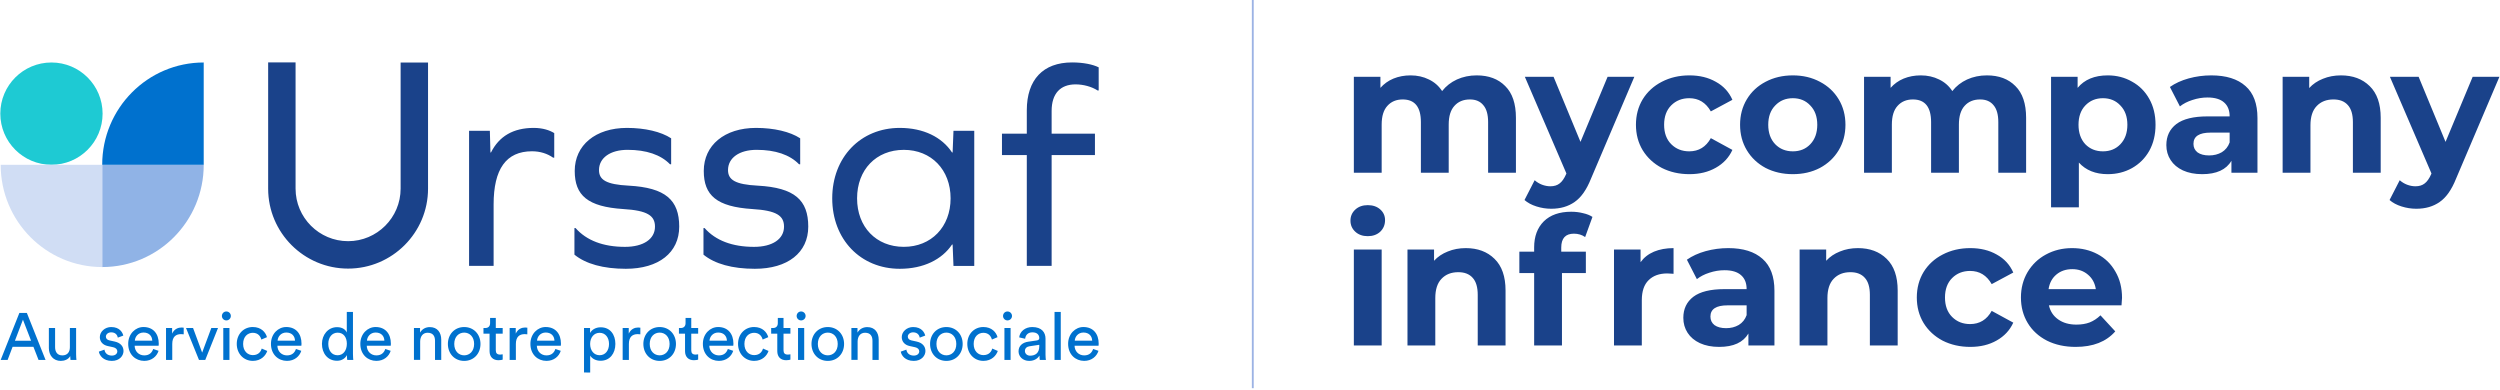
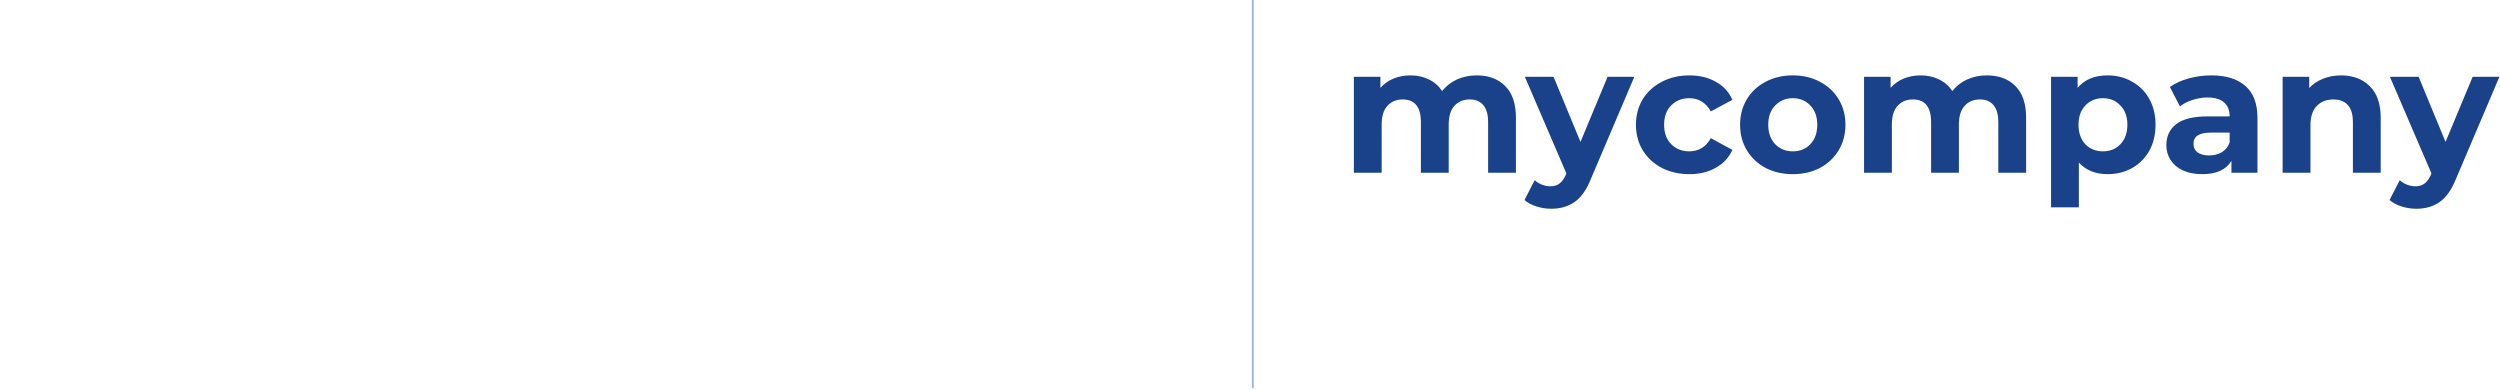
<svg xmlns="http://www.w3.org/2000/svg" width="1346" height="210" viewBox="0 0 1346 210" fill="none">
  <line x1="674.5" y1="2.18557e-08" x2="674.5" y2="209" stroke="#9CB3E4" />
  <path d="M795.056 40.584C801.52 40.584 806.64 42.504 810.416 46.344C814.256 50.12 816.176 55.816 816.176 63.432V93H801.2V65.736C801.2 61.64 800.336 58.6 798.608 56.616C796.944 54.568 794.544 53.544 791.408 53.544C787.888 53.544 785.104 54.696 783.056 57C781.008 59.24 779.984 62.6 779.984 67.08V93H765.008V65.736C765.008 57.608 761.744 53.544 755.216 53.544C751.76 53.544 749.008 54.696 746.96 57C744.912 59.24 743.888 62.6 743.888 67.08V93H728.912V41.352H743.216V47.304C745.136 45.128 747.472 43.464 750.224 42.312C753.04 41.16 756.112 40.584 759.44 40.584C763.088 40.584 766.384 41.32 769.328 42.792C772.272 44.2 774.64 46.28 776.432 49.032C778.544 46.344 781.2 44.264 784.4 42.792C787.664 41.32 791.216 40.584 795.056 40.584ZM879.926 41.352L856.598 96.168C854.23 102.12 851.286 106.312 847.766 108.744C844.31 111.176 840.118 112.392 835.19 112.392C832.502 112.392 829.846 111.976 827.222 111.144C824.598 110.312 822.454 109.16 820.79 107.688L826.262 97.032C827.414 98.056 828.726 98.856 830.198 99.432C831.734 100.008 833.238 100.296 834.71 100.296C836.758 100.296 838.422 99.784 839.702 98.76C840.982 97.8 842.134 96.168 843.158 93.864L843.35 93.384L820.982 41.352H836.438L850.934 76.392L865.526 41.352H879.926ZM909.591 93.768C904.087 93.768 899.127 92.648 894.711 90.408C890.359 88.104 886.935 84.936 884.439 80.904C882.007 76.872 880.791 72.296 880.791 67.176C880.791 62.056 882.007 57.48 884.439 53.448C886.935 49.416 890.359 46.28 894.711 44.04C899.127 41.736 904.087 40.584 909.591 40.584C915.031 40.584 919.767 41.736 923.799 44.04C927.895 46.28 930.871 49.512 932.727 53.736L921.111 59.976C918.423 55.24 914.551 52.872 909.495 52.872C905.591 52.872 902.359 54.152 899.799 56.712C897.239 59.272 895.959 62.76 895.959 67.176C895.959 71.592 897.239 75.08 899.799 77.64C902.359 80.2 905.591 81.48 909.495 81.48C914.615 81.48 918.487 79.112 921.111 74.376L932.727 80.712C930.871 84.808 927.895 88.008 923.799 90.312C919.767 92.616 915.031 93.768 909.591 93.768ZM965.269 93.768C959.829 93.768 954.933 92.648 950.581 90.408C946.293 88.104 942.933 84.936 940.501 80.904C938.069 76.872 936.853 72.296 936.853 67.176C936.853 62.056 938.069 57.48 940.501 53.448C942.933 49.416 946.293 46.28 950.581 44.04C954.933 41.736 959.829 40.584 965.269 40.584C970.709 40.584 975.573 41.736 979.861 44.04C984.149 46.28 987.509 49.416 989.941 53.448C992.373 57.48 993.589 62.056 993.589 67.176C993.589 72.296 992.373 76.872 989.941 80.904C987.509 84.936 984.149 88.104 979.861 90.408C975.573 92.648 970.709 93.768 965.269 93.768ZM965.269 81.48C969.109 81.48 972.245 80.2 974.677 77.64C977.173 75.016 978.421 71.528 978.421 67.176C978.421 62.824 977.173 59.368 974.677 56.808C972.245 54.184 969.109 52.872 965.269 52.872C961.429 52.872 958.261 54.184 955.765 56.808C953.269 59.368 952.021 62.824 952.021 67.176C952.021 71.528 953.269 75.016 955.765 77.64C958.261 80.2 961.429 81.48 965.269 81.48ZM1069.74 40.584C1076.21 40.584 1081.33 42.504 1085.1 46.344C1088.94 50.12 1090.86 55.816 1090.86 63.432V93H1075.89V65.736C1075.89 61.64 1075.02 58.6 1073.3 56.616C1071.63 54.568 1069.23 53.544 1066.1 53.544C1062.58 53.544 1059.79 54.696 1057.74 57C1055.7 59.24 1054.67 62.6 1054.67 67.08V93H1039.7V65.736C1039.7 57.608 1036.43 53.544 1029.9 53.544C1026.45 53.544 1023.7 54.696 1021.65 57C1019.6 59.24 1018.58 62.6 1018.58 67.08V93H1003.6V41.352H1017.9V47.304C1019.82 45.128 1022.16 43.464 1024.91 42.312C1027.73 41.16 1030.8 40.584 1034.13 40.584C1037.78 40.584 1041.07 41.32 1044.02 42.792C1046.96 44.2 1049.33 46.28 1051.12 49.032C1053.23 46.344 1055.89 44.264 1059.09 42.792C1062.35 41.32 1065.9 40.584 1069.74 40.584ZM1134.82 40.584C1139.62 40.584 1143.97 41.704 1147.87 43.944C1151.84 46.12 1154.94 49.224 1157.18 53.256C1159.42 57.224 1160.54 61.864 1160.54 67.176C1160.54 72.488 1159.42 77.16 1157.18 81.192C1154.94 85.16 1151.84 88.264 1147.87 90.504C1143.97 92.68 1139.62 93.768 1134.82 93.768C1128.22 93.768 1123.04 91.688 1119.26 87.528V111.624H1104.29V41.352H1118.59V47.304C1122.3 42.824 1127.71 40.584 1134.82 40.584ZM1132.22 81.48C1136.06 81.48 1139.2 80.2 1141.63 77.64C1144.13 75.016 1145.38 71.528 1145.38 67.176C1145.38 62.824 1144.13 59.368 1141.63 56.808C1139.2 54.184 1136.06 52.872 1132.22 52.872C1128.38 52.872 1125.22 54.184 1122.72 56.808C1120.29 59.368 1119.07 62.824 1119.07 67.176C1119.07 71.528 1120.29 75.016 1122.72 77.64C1125.22 80.2 1128.38 81.48 1132.22 81.48ZM1190.56 40.584C1198.56 40.584 1204.7 42.504 1208.99 46.344C1213.28 50.12 1215.42 55.848 1215.42 63.528V93H1201.4V86.568C1198.59 91.368 1193.34 93.768 1185.66 93.768C1181.69 93.768 1178.24 93.096 1175.29 91.752C1172.41 90.408 1170.2 88.552 1168.67 86.184C1167.13 83.816 1166.36 81.128 1166.36 78.12C1166.36 73.32 1168.16 69.544 1171.74 66.792C1175.39 64.04 1180.99 62.664 1188.54 62.664H1200.44C1200.44 59.4 1199.45 56.904 1197.47 55.176C1195.48 53.384 1192.51 52.488 1188.54 52.488C1185.79 52.488 1183.07 52.936 1180.38 53.832C1177.76 54.664 1175.52 55.816 1173.66 57.288L1168.28 46.824C1171.1 44.84 1174.46 43.304 1178.36 42.216C1182.33 41.128 1186.4 40.584 1190.56 40.584ZM1189.4 83.688C1191.96 83.688 1194.24 83.112 1196.22 81.96C1198.2 80.744 1199.61 78.984 1200.44 76.68V71.4H1190.17C1184.03 71.4 1180.96 73.416 1180.96 77.448C1180.96 79.368 1181.69 80.904 1183.16 82.056C1184.7 83.144 1186.78 83.688 1189.4 83.688ZM1260.37 40.584C1266.77 40.584 1271.92 42.504 1275.82 46.344C1279.79 50.184 1281.77 55.88 1281.77 63.432V93H1266.8V65.736C1266.8 61.64 1265.9 58.6 1264.11 56.616C1262.32 54.568 1259.73 53.544 1256.33 53.544C1252.56 53.544 1249.55 54.728 1247.31 57.096C1245.07 59.4 1243.95 62.856 1243.95 67.464V93H1228.97V41.352H1243.28V47.4C1245.26 45.224 1247.73 43.56 1250.67 42.408C1253.61 41.192 1256.85 40.584 1260.37 40.584ZM1345.68 41.352L1322.35 96.168C1319.98 102.12 1317.04 106.312 1313.52 108.744C1310.06 111.176 1305.87 112.392 1300.94 112.392C1298.25 112.392 1295.6 111.976 1292.97 111.144C1290.35 110.312 1288.2 109.16 1286.54 107.688L1292.01 97.032C1293.16 98.056 1294.48 98.856 1295.95 99.432C1297.48 100.008 1298.99 100.296 1300.46 100.296C1302.51 100.296 1304.17 99.784 1305.45 98.76C1306.73 97.8 1307.88 96.168 1308.91 93.864L1309.1 93.384L1286.73 41.352H1302.19L1316.68 76.392L1331.28 41.352H1345.68Z" fill="#1A428A" />
-   <path d="M728.912 134.352H743.888V186H728.912V134.352ZM736.4 127.152C733.648 127.152 731.408 126.352 729.68 124.752C727.952 123.152 727.088 121.168 727.088 118.8C727.088 116.432 727.952 114.448 729.68 112.848C731.408 111.248 733.648 110.448 736.4 110.448C739.152 110.448 741.392 111.216 743.12 112.752C744.848 114.288 745.712 116.208 745.712 118.512C745.712 121.008 744.848 123.088 743.12 124.752C741.392 126.352 739.152 127.152 736.4 127.152ZM789.179 133.584C795.579 133.584 800.731 135.504 804.635 139.344C808.603 143.184 810.587 148.88 810.587 156.432V186H795.611V158.736C795.611 154.64 794.715 151.6 792.923 149.616C791.131 147.568 788.539 146.544 785.147 146.544C781.371 146.544 778.363 147.728 776.123 150.096C773.883 152.4 772.763 155.856 772.763 160.464V186H757.787V134.352H772.091V140.4C774.075 138.224 776.539 136.56 779.483 135.408C782.427 134.192 785.659 133.584 789.179 133.584ZM840.578 135.504H853.826V147.024H840.962V186H825.986V147.024H818.018V135.504H825.986V133.2C825.986 127.312 827.714 122.64 831.17 119.184C834.69 115.728 839.618 114 845.954 114C848.194 114 850.306 114.256 852.29 114.768C854.338 115.216 856.034 115.888 857.378 116.784L853.442 127.632C851.714 126.416 849.698 125.808 847.394 125.808C842.85 125.808 840.578 128.304 840.578 133.296V135.504ZM883.279 141.168C885.071 138.672 887.471 136.784 890.479 135.504C893.551 134.224 897.071 133.584 901.039 133.584V147.408C899.375 147.28 898.255 147.216 897.679 147.216C893.391 147.216 890.031 148.432 887.599 150.864C885.167 153.232 883.951 156.816 883.951 161.616V186H868.975V134.352H883.279V141.168ZM930.494 133.584C938.494 133.584 944.638 135.504 948.926 139.344C953.214 143.12 955.358 148.848 955.358 156.528V186H941.342V179.568C938.526 184.368 933.278 186.768 925.598 186.768C921.63 186.768 918.174 186.096 915.23 184.752C912.35 183.408 910.142 181.552 908.606 179.184C907.07 176.816 906.302 174.128 906.302 171.12C906.302 166.32 908.094 162.544 911.678 159.792C915.326 157.04 920.926 155.664 928.478 155.664H940.382C940.382 152.4 939.39 149.904 937.406 148.176C935.422 146.384 932.446 145.488 928.478 145.488C925.726 145.488 923.006 145.936 920.318 146.832C917.694 147.664 915.454 148.816 913.598 150.288L908.222 139.824C911.038 137.84 914.398 136.304 918.302 135.216C922.27 134.128 926.334 133.584 930.494 133.584ZM929.342 176.688C931.902 176.688 934.174 176.112 936.158 174.96C938.142 173.744 939.55 171.984 940.382 169.68V164.4H930.11C923.966 164.4 920.894 166.416 920.894 170.448C920.894 172.368 921.63 173.904 923.102 175.056C924.638 176.144 926.718 176.688 929.342 176.688ZM1000.3 133.584C1006.7 133.584 1011.86 135.504 1015.76 139.344C1019.73 143.184 1021.71 148.88 1021.71 156.432V186H1006.74V158.736C1006.74 154.64 1005.84 151.6 1004.05 149.616C1002.26 147.568 999.664 146.544 996.272 146.544C992.496 146.544 989.488 147.728 987.248 150.096C985.008 152.4 983.888 155.856 983.888 160.464V186H968.912V134.352H983.216V140.4C985.2 138.224 987.664 136.56 990.608 135.408C993.552 134.192 996.784 133.584 1000.3 133.584ZM1060.81 186.768C1055.31 186.768 1050.35 185.648 1045.93 183.408C1041.58 181.104 1038.15 177.936 1035.66 173.904C1033.23 169.872 1032.01 165.296 1032.01 160.176C1032.01 155.056 1033.23 150.48 1035.66 146.448C1038.15 142.416 1041.58 139.28 1045.93 137.04C1050.35 134.736 1055.31 133.584 1060.81 133.584C1066.25 133.584 1070.99 134.736 1075.02 137.04C1079.11 139.28 1082.09 142.512 1083.95 146.736L1072.33 152.976C1069.64 148.24 1065.77 145.872 1060.71 145.872C1056.81 145.872 1053.58 147.152 1051.02 149.712C1048.46 152.272 1047.18 155.76 1047.18 160.176C1047.18 164.592 1048.46 168.08 1051.02 170.64C1053.58 173.2 1056.81 174.48 1060.71 174.48C1065.83 174.48 1069.71 172.112 1072.33 167.376L1083.95 173.712C1082.09 177.808 1079.11 181.008 1075.02 183.312C1070.99 185.616 1066.25 186.768 1060.81 186.768ZM1142.5 160.368C1142.5 160.56 1142.41 161.904 1142.22 164.4H1103.14C1103.85 167.6 1105.51 170.128 1108.14 171.984C1110.76 173.84 1114.02 174.768 1117.93 174.768C1120.62 174.768 1122.98 174.384 1125.03 173.616C1127.14 172.784 1129.1 171.504 1130.89 169.776L1138.86 178.416C1133.99 183.984 1126.89 186.768 1117.54 186.768C1111.72 186.768 1106.57 185.648 1102.09 183.408C1097.61 181.104 1094.15 177.936 1091.72 173.904C1089.29 169.872 1088.07 165.296 1088.07 160.176C1088.07 155.12 1089.26 150.576 1091.62 146.544C1094.06 142.448 1097.35 139.28 1101.51 137.04C1105.74 134.736 1110.44 133.584 1115.62 133.584C1120.68 133.584 1125.26 134.672 1129.35 136.848C1133.45 139.024 1136.65 142.16 1138.95 146.256C1141.32 150.288 1142.5 154.992 1142.5 160.368ZM1115.72 144.912C1112.33 144.912 1109.48 145.872 1107.18 147.792C1104.87 149.712 1103.46 152.336 1102.95 155.664H1128.39C1127.88 152.4 1126.47 149.808 1124.17 147.888C1121.86 145.904 1119.05 144.912 1115.72 144.912Z" fill="#1A428A" />
  <g clip-path="url(#clip0_3_82)">
-     <path d="M0.168 61.179C0.168 76.383 12.499 88.713 27.702 88.713C42.906 88.713 55.237 76.383 55.237 61.179C55.237 45.975 42.906 33.644 27.702 33.644C12.488 33.644 0.168 45.975 0.168 61.179Z" fill="#1ECAD3" />
    <path d="M55.027 88.713H109.687C109.687 119.131 85.214 143.783 55.027 143.783V88.713Z" fill="#90B3E6" />
-     <path d="M109.677 33.644V88.713H55.027C55.027 58.295 79.489 33.644 109.677 33.644Z" fill="#0071CE" />
    <path d="M55.027 88.713H0.367C0.367 119.131 24.84 143.783 55.027 143.783C55.027 143.783 55.027 88.713 55.027 88.713Z" fill="#D0DDF4" />
-     <path d="M230.457 101.569V33.676H215.694V101.569C215.694 117.16 203.007 129.848 187.415 129.848C171.823 129.848 159.136 117.16 159.136 101.569V33.613H144.373V101.569C144.373 125.297 163.676 144.611 187.415 144.611C211.154 144.611 230.457 125.297 230.457 101.569ZM297.784 84.876H298.402V71.664C295.917 70.112 292.185 68.865 287.361 68.865C276.32 68.865 268.708 73.374 264.357 82.076H264.052L263.738 70.417H252.55V143.153H265.762V110.051C265.762 91.094 272.441 81.447 286.439 81.447C290.79 81.447 294.68 82.695 297.784 84.876ZM322.498 91.555C322.498 85.023 328.558 80.671 337.88 80.671C347.988 80.671 355.757 83.314 360.727 88.441H361.346V74.464C355.904 70.888 347.201 68.865 337.565 68.865C320.621 68.865 309.433 78.186 309.433 92.027C309.433 105.238 316.427 111.299 335.542 112.547C348.596 113.323 352.643 116.122 352.643 122.025C352.643 128.705 346.425 132.909 336.475 132.909C324.815 132.909 315.798 129.491 309.894 122.801H309.276V137.103C315.336 142.073 324.815 144.716 336.936 144.716C354.656 144.716 365.687 136.013 365.687 122.025C365.687 107.723 358.379 101.044 338.488 99.954C326.377 99.325 322.498 96.84 322.498 91.555ZM391.963 91.555C391.963 85.023 398.024 80.671 407.356 80.671C417.464 80.671 425.233 83.314 430.203 88.441H430.822V74.464C425.38 70.888 416.677 68.865 407.041 68.865C390.097 68.865 378.909 78.186 378.909 92.027C378.909 105.238 385.903 111.299 405.017 112.547C418.072 113.323 422.119 116.122 422.119 122.025C422.119 128.705 415.901 132.909 405.951 132.909C394.291 132.909 385.274 129.491 379.37 122.801H378.752V137.103C384.812 142.073 394.291 144.716 406.412 144.716C424.132 144.716 435.163 136.013 435.163 122.025C435.163 107.723 427.855 101.044 407.964 99.954C395.853 99.325 391.963 96.84 391.963 91.555ZM511.8 106.79C511.8 122.172 501.388 132.899 486.625 132.899C471.704 132.899 461.45 122.172 461.45 106.79C461.45 91.398 471.704 80.682 486.625 80.682C501.388 80.671 511.8 91.398 511.8 106.79ZM513.352 143.164H524.54V70.417H513.352L512.891 82.076H512.576C507.134 73.835 497.184 68.865 484.444 68.865C463.306 68.865 448.07 84.719 448.07 106.79C448.07 128.862 463.295 144.716 484.444 144.716C497.184 144.716 507.134 139.746 512.576 131.662H512.891L513.352 143.164ZM591.531 48.691V36.255C588.427 34.703 583.289 33.613 577.229 33.613C561.532 33.613 552.829 42.934 552.829 59.417V71.968H539.461V83.471H552.829V143.153H566.198V83.471H589.518V71.968H566.198V59.732C566.198 50.411 570.864 45.43 579.095 45.43C583.289 45.43 587.798 46.667 590.912 48.691H591.531Z" fill="#1A428A" />
    <path d="M588.532 187.884C587.892 189.813 586.498 191.344 583.719 191.344C580.825 191.344 578.613 189.205 578.54 186.133H591.458C591.489 185.913 591.531 185.493 591.531 185.063C591.531 179.716 588.574 176.067 583.289 176.067C578.969 176.067 575.079 179.737 575.079 185.126C575.079 190.946 579.116 194.301 583.719 194.301C587.714 194.301 590.461 191.91 591.426 188.88L588.532 187.884ZM578.644 183.428C578.791 181.215 580.5 179.034 583.321 179.034C586.351 179.034 587.955 180.964 588.029 183.428H578.644ZM571.116 167.941H567.761V193.777H571.116V167.941ZM554.591 191.491C552.882 191.491 551.812 190.275 551.812 188.995C551.812 187.465 552.882 186.636 554.308 186.426L559.551 185.64V186.426C559.551 190.17 557.338 191.491 554.591 191.491ZM548.384 189.174C548.384 191.889 550.628 194.311 554.13 194.311C557.202 194.311 558.911 192.665 559.655 191.459C559.655 192.707 559.76 193.347 559.834 193.777H563.116C563.042 193.347 562.906 192.456 562.906 190.956V182.358C562.906 179.003 560.903 176.077 555.765 176.077C552.054 176.077 549.097 178.363 548.73 181.645L551.938 182.39C552.148 180.387 553.469 178.929 555.828 178.929C558.429 178.929 559.54 180.324 559.54 182.002C559.54 182.61 559.257 183.145 558.219 183.291L553.584 183.973C550.638 184.392 548.384 186.101 548.384 189.174ZM540.037 170.122C540.037 171.443 541.107 172.512 542.428 172.512C543.781 172.512 544.861 171.443 544.861 170.122C544.861 168.769 543.791 167.7 542.428 167.7C541.107 167.689 540.037 168.759 540.037 170.122ZM544.106 176.612H540.782V193.777H544.106V176.612ZM529.437 179.181C532.362 179.181 533.61 181.142 534.04 182.82L537.07 181.53C536.357 178.929 533.998 176.067 529.437 176.067C524.55 176.067 520.797 179.81 520.797 185.168C520.797 190.379 524.477 194.301 529.468 194.301C533.924 194.301 536.388 191.407 537.217 188.953L534.249 187.664C533.861 189.016 532.677 191.197 529.468 191.197C526.689 191.197 524.225 189.09 524.225 185.168C524.225 181.184 526.731 179.181 529.437 179.181ZM509.525 176.077C504.387 176.077 500.749 179.968 500.749 185.179C500.749 190.421 504.387 194.311 509.525 194.311C514.663 194.311 518.301 190.421 518.301 185.179C518.312 179.968 514.673 176.077 509.525 176.077ZM509.525 191.313C506.673 191.313 504.177 189.174 504.177 185.179C504.177 181.215 506.673 179.076 509.525 179.076C512.377 179.076 514.873 181.215 514.873 185.179C514.883 189.174 512.387 191.313 509.525 191.313ZM484.979 189.31C485.262 191.271 487.265 194.311 491.973 194.311C496.219 194.311 498.253 191.418 498.253 188.995C498.253 186.458 496.618 184.571 493.503 183.889L490.725 183.281C489.404 182.998 488.764 182.243 488.764 181.215C488.764 180.041 489.907 178.929 491.616 178.929C494.332 178.929 495.045 180.89 495.181 181.781L498.138 180.681C497.781 179.15 496.324 176.077 491.606 176.077C488.25 176.077 485.503 178.573 485.503 181.498C485.503 183.92 487.107 185.745 489.781 186.311L492.706 186.951C494.132 187.276 494.919 188.094 494.919 189.163C494.919 190.379 493.881 191.449 491.993 191.449C489.571 191.449 488.208 190.023 487.999 188.24L484.979 189.31ZM461.743 183.858C461.743 181.257 463.096 179.15 465.738 179.15C468.737 179.15 469.733 181.079 469.733 183.47V193.777H473.088V182.893C473.088 179.076 471.054 176.109 466.954 176.109C464.952 176.109 462.918 176.927 461.67 179.066V176.602H458.388V193.766H461.743V183.858V183.858ZM445.68 176.077C440.542 176.077 436.903 179.968 436.903 185.179C436.903 190.421 440.542 194.311 445.68 194.311C450.818 194.311 454.456 190.421 454.456 185.179C454.456 179.968 450.818 176.077 445.68 176.077ZM445.68 191.313C442.828 191.313 440.332 189.174 440.332 185.179C440.332 181.215 442.828 179.076 445.68 179.076C448.532 179.076 451.027 181.215 451.027 185.179C451.038 189.174 448.532 191.313 445.68 191.313ZM428.914 170.122C428.914 171.443 429.983 172.512 431.304 172.512C432.657 172.512 433.737 171.443 433.737 170.122C433.737 168.769 432.667 167.7 431.304 167.7C429.983 167.689 428.914 168.759 428.914 170.122ZM432.982 176.612H429.658V193.777H432.982V176.612ZM421.847 171.191H418.774V173.97C418.774 175.469 417.988 176.612 416.132 176.612H415.199V179.642H418.491V189.058C418.491 192.162 420.347 193.944 423.273 193.944C424.415 193.944 425.275 193.735 425.558 193.619V190.767C425.275 190.841 424.667 190.914 424.237 190.914C422.486 190.914 421.847 190.128 421.847 188.555V179.632H425.558V176.602H421.847V171.191ZM406.003 179.181C408.929 179.181 410.176 181.142 410.606 182.82L413.636 181.53C412.923 178.929 410.564 176.067 406.003 176.067C401.117 176.067 397.363 179.81 397.363 185.168C397.363 190.379 401.044 194.301 406.035 194.301C410.491 194.301 412.955 191.407 413.773 188.953L410.816 187.664C410.428 189.016 409.243 191.197 406.035 191.197C403.256 191.197 400.792 189.09 400.792 185.168C400.792 181.184 403.287 179.181 406.003 179.181ZM391.869 187.884C391.229 189.813 389.835 191.344 387.056 191.344C384.162 191.344 381.95 189.205 381.887 186.133H394.805C394.836 185.913 394.878 185.493 394.878 185.063C394.878 179.716 391.911 176.067 386.637 176.067C382.317 176.067 378.427 179.737 378.427 185.126C378.427 190.946 382.464 194.301 387.056 194.301C391.051 194.301 393.798 191.91 394.763 188.88L391.869 187.884ZM381.992 183.428C382.138 181.215 383.848 179.034 386.668 179.034C389.698 179.034 391.303 180.964 391.376 183.428H381.992ZM372.177 171.191H369.105V173.97C369.105 175.469 368.319 176.612 366.463 176.612H365.54V179.642H368.822V189.058C368.822 192.162 370.678 193.944 373.603 193.944C374.746 193.944 375.606 193.735 375.889 193.619V190.767C375.606 190.841 374.998 190.914 374.568 190.914C372.817 190.914 372.177 190.128 372.177 188.555V179.632H375.889V176.602H372.177V171.191V171.191ZM355.16 176.077C350.022 176.077 346.383 179.968 346.383 185.179C346.383 190.421 350.022 194.311 355.16 194.311C360.298 194.311 363.936 190.421 363.936 185.179C363.936 179.968 360.298 176.077 355.16 176.077ZM355.16 191.313C352.308 191.313 349.812 189.174 349.812 185.179C349.812 181.215 352.308 179.076 355.16 179.076C358.012 179.076 360.507 181.215 360.507 185.179C360.507 189.174 358.012 191.313 355.16 191.313ZM344.769 176.434C344.59 176.392 344.129 176.329 343.657 176.329C341.906 176.329 339.767 176.969 338.519 179.611V176.612H335.238V193.777H338.593V185.179C338.593 181.394 340.48 179.894 343.301 179.894C343.762 179.894 344.265 179.926 344.758 179.999L344.769 176.434ZM327.898 185.179C327.898 188.712 325.937 191.25 322.833 191.25C319.761 191.25 317.727 188.723 317.727 185.179C317.727 181.75 319.761 179.181 322.833 179.181C325.969 179.181 327.898 181.75 327.898 185.179ZM317.758 200.561V191.459C318.681 192.99 320.684 194.238 323.326 194.238C328.359 194.238 331.316 190.275 331.316 185.168C331.316 180.177 328.569 176.214 323.431 176.214C320.652 176.214 318.618 177.566 317.685 179.286V176.612H314.435V200.55L317.758 200.561ZM299.021 187.884C298.382 189.813 296.987 191.344 294.208 191.344C291.314 191.344 289.102 189.205 289.029 186.133H301.947C301.978 185.913 302.02 185.493 302.02 185.063C302.02 179.716 299.063 176.067 293.778 176.067C289.459 176.067 285.568 179.737 285.568 185.126C285.568 190.946 289.605 194.301 294.208 194.301C298.203 194.301 300.95 191.91 301.915 188.88L299.021 187.884ZM289.133 183.428C289.28 181.215 290.989 179.034 293.81 179.034C296.84 179.034 298.444 180.964 298.518 183.428H289.133ZM283.922 176.434C283.744 176.392 283.283 176.329 282.811 176.329C281.06 176.329 278.921 176.969 277.673 179.611V176.612H274.391V193.777H277.746V185.179C277.746 181.394 279.634 179.894 282.454 179.894C282.916 179.894 283.419 179.926 283.912 179.999L283.922 176.434ZM266.936 171.191H263.864V173.97C263.864 175.469 263.077 176.612 261.221 176.612H260.299V179.642H263.581V189.058C263.581 192.162 265.437 193.944 268.362 193.944C269.505 193.944 270.365 193.735 270.648 193.619V190.767C270.365 190.841 269.757 190.914 269.327 190.914C267.576 190.914 266.936 190.128 266.936 188.555V179.632H270.648V176.602H266.936V171.191ZM249.918 176.077C244.78 176.077 241.142 179.968 241.142 185.179C241.142 190.421 244.78 194.311 249.918 194.311C255.056 194.311 258.695 190.421 258.695 185.179C258.695 179.968 255.056 176.077 249.918 176.077ZM249.918 191.313C247.066 191.313 244.571 189.174 244.571 185.179C244.571 181.215 247.066 179.076 249.918 179.076C252.77 179.076 255.266 181.215 255.266 185.179C255.266 189.174 252.77 191.313 249.918 191.313ZM226.221 183.858C226.221 181.257 227.574 179.15 230.216 179.15C233.215 179.15 234.211 181.079 234.211 183.47V193.777H237.567V182.893C237.567 179.076 235.532 176.109 231.433 176.109C229.43 176.109 227.396 176.927 226.148 179.066V176.602H222.866V193.766H226.221V183.858ZM207.442 187.884C206.803 189.813 205.408 191.344 202.629 191.344C199.735 191.344 197.523 189.205 197.46 186.133H210.378C210.409 185.913 210.451 185.493 210.451 185.063C210.451 179.716 207.484 176.067 202.21 176.067C197.89 176.067 194 179.737 194 185.126C194 190.946 198.037 194.301 202.64 194.301C206.635 194.301 209.382 191.91 210.347 188.88L207.442 187.884ZM197.565 183.428C197.712 181.215 199.421 179.034 202.241 179.034C205.272 179.034 206.876 180.964 206.949 183.428H197.565ZM186.786 191.459C186.786 192.498 186.891 193.389 186.964 193.777H190.215C190.183 193.494 190.036 192.246 190.036 190.6V167.941H186.713V179.034C186.146 177.64 184.5 176.14 181.47 176.14C176.615 176.14 173.333 180.282 173.333 185.137C173.333 190.243 176.437 194.238 181.47 194.238C184.144 194.238 185.968 192.812 186.786 191.166V191.459ZM176.752 185.137C176.752 181.603 178.754 179.108 181.816 179.108C184.888 179.108 186.744 181.53 186.744 185.063C186.744 188.597 184.857 191.271 181.784 191.271C178.576 191.281 176.752 188.67 176.752 185.137ZM159.335 187.884C158.696 189.813 157.301 191.344 154.512 191.344C151.618 191.344 149.406 189.205 149.343 186.133H162.261C162.292 185.913 162.334 185.493 162.334 185.063C162.334 179.716 159.377 176.067 154.093 176.067C149.773 176.067 145.883 179.737 145.883 185.126C145.883 190.946 149.92 194.301 154.512 194.301C158.507 194.301 161.254 191.91 162.219 188.88L159.335 187.884ZM149.448 183.428C149.594 181.215 151.304 179.034 154.124 179.034C157.154 179.034 158.759 180.964 158.832 183.428H149.448ZM136.1 179.181C139.025 179.181 140.273 181.142 140.703 182.82L143.733 181.53C143.02 178.929 140.661 176.067 136.1 176.067C131.214 176.067 127.47 179.81 127.47 185.168C127.47 190.379 131.14 194.301 136.142 194.301C140.598 194.301 143.062 191.407 143.89 188.953L140.923 187.664C140.535 189.016 139.35 191.197 136.142 191.197C133.363 191.197 130.899 189.09 130.899 185.168C130.899 181.184 133.395 179.181 136.1 179.181ZM119.47 170.122C119.47 171.443 120.54 172.512 121.861 172.512C123.213 172.512 124.283 171.443 124.283 170.122C124.283 168.769 123.213 167.7 121.861 167.7C120.55 167.689 119.47 168.759 119.47 170.122ZM123.538 176.612H120.215V193.777H123.538V176.612ZM117.373 176.612H113.766L108.838 189.845L103.952 176.612H100.167L107.129 193.777H110.516L117.373 176.612ZM98.919 176.434C98.74 176.392 98.279 176.329 97.807 176.329C96.056 176.329 93.917 176.969 92.669 179.611V176.612H89.388V193.777H92.743V185.179C92.743 181.394 94.63 179.894 97.451 179.894C97.912 179.894 98.415 179.926 98.908 179.999V176.434H98.919ZM82.478 187.884C81.838 189.813 80.444 191.344 77.665 191.344C74.771 191.344 72.559 189.205 72.485 186.133H85.403C85.435 185.913 85.477 185.493 85.477 185.063C85.477 179.716 82.52 176.067 77.235 176.067C72.915 176.067 69.025 179.737 69.025 185.126C69.025 190.946 73.062 194.301 77.665 194.301C81.66 194.301 84.407 191.91 85.372 188.88L82.478 187.884ZM72.59 183.428C72.737 181.215 74.446 179.034 77.266 179.034C80.297 179.034 81.901 180.964 81.975 183.428H72.59ZM53.224 189.31C53.507 191.271 55.509 194.311 60.217 194.311C64.464 194.311 66.498 191.418 66.498 188.995C66.498 186.458 64.862 184.571 61.748 183.889L58.97 183.281C57.648 182.998 57.009 182.243 57.009 181.215C57.009 180.041 58.152 178.929 59.861 178.929C62.577 178.929 63.29 180.89 63.426 181.781L66.383 180.681C66.026 179.15 64.558 176.077 59.85 176.077C56.495 176.077 53.748 178.573 53.748 181.498C53.748 183.92 55.352 185.745 58.026 186.311L60.951 186.951C62.377 187.276 63.164 188.094 63.164 189.163C63.164 190.379 62.126 191.449 60.238 191.449C57.816 191.449 56.453 190.023 56.243 188.24L53.224 189.31ZM37.8 191.711C37.8 192.424 37.873 193.389 37.947 193.777H41.155C41.082 193.169 40.977 191.952 40.977 190.6V176.612H37.621V186.961C37.621 189.562 36.269 191.344 33.553 191.344C30.733 191.344 29.663 189.279 29.663 186.919V176.612H26.308V187.423C26.308 191.313 28.73 194.311 32.735 194.311C34.727 194.311 36.867 193.494 37.8 191.711ZM12.352 172.114L16.735 183.459H8.032L12.352 172.114ZM20.74 193.777H24.525L14.459 168.476H10.433L0.367 193.777H4.11L6.784 186.71H17.993L20.74 193.777Z" fill="#0071CE" />
  </g>
  <defs>
    <clipPath id="clip0_3_82">
-       <rect width="591.374" height="190.833" fill="white" transform="translate(0 10)" />
-     </clipPath>
+       </clipPath>
  </defs>
</svg>